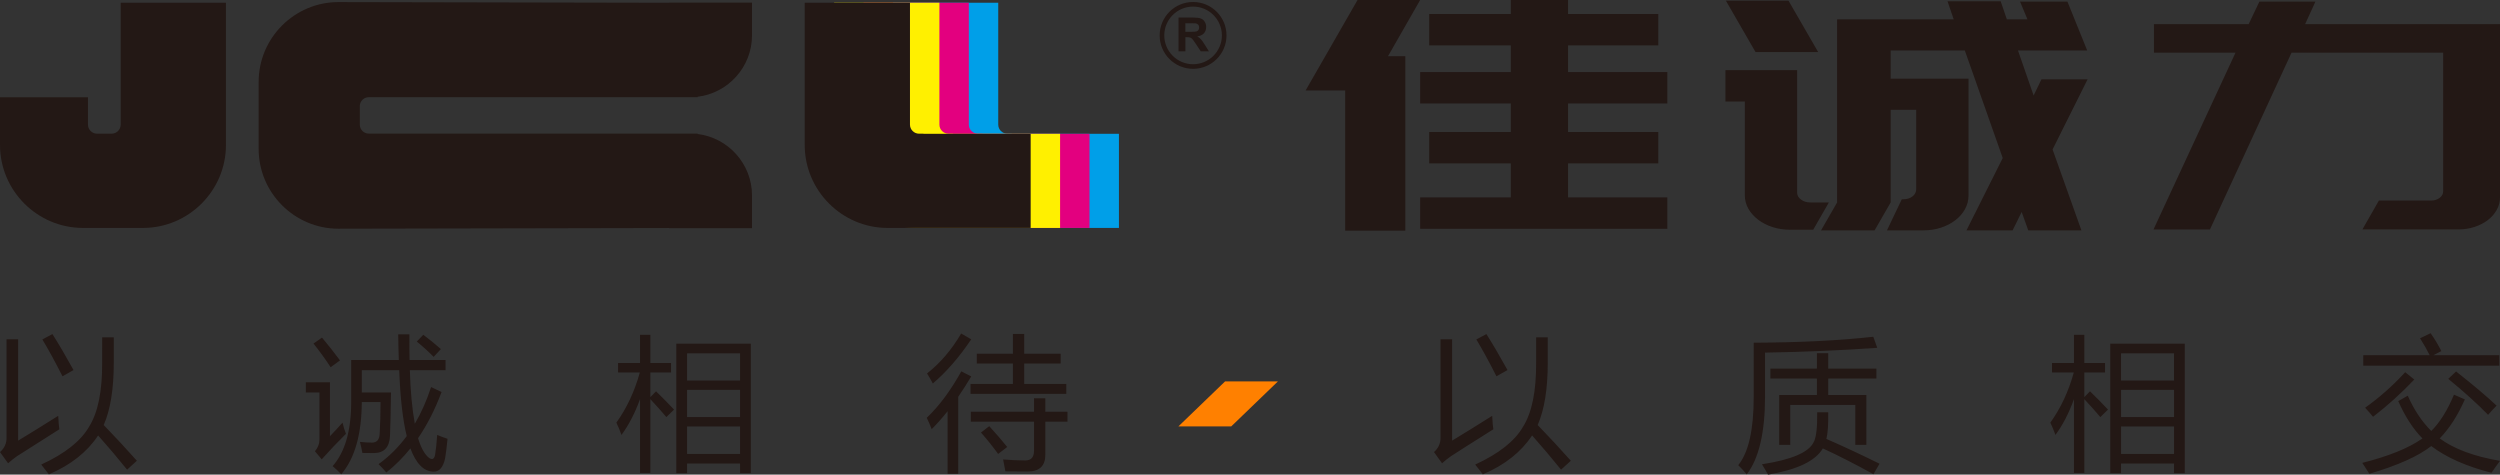
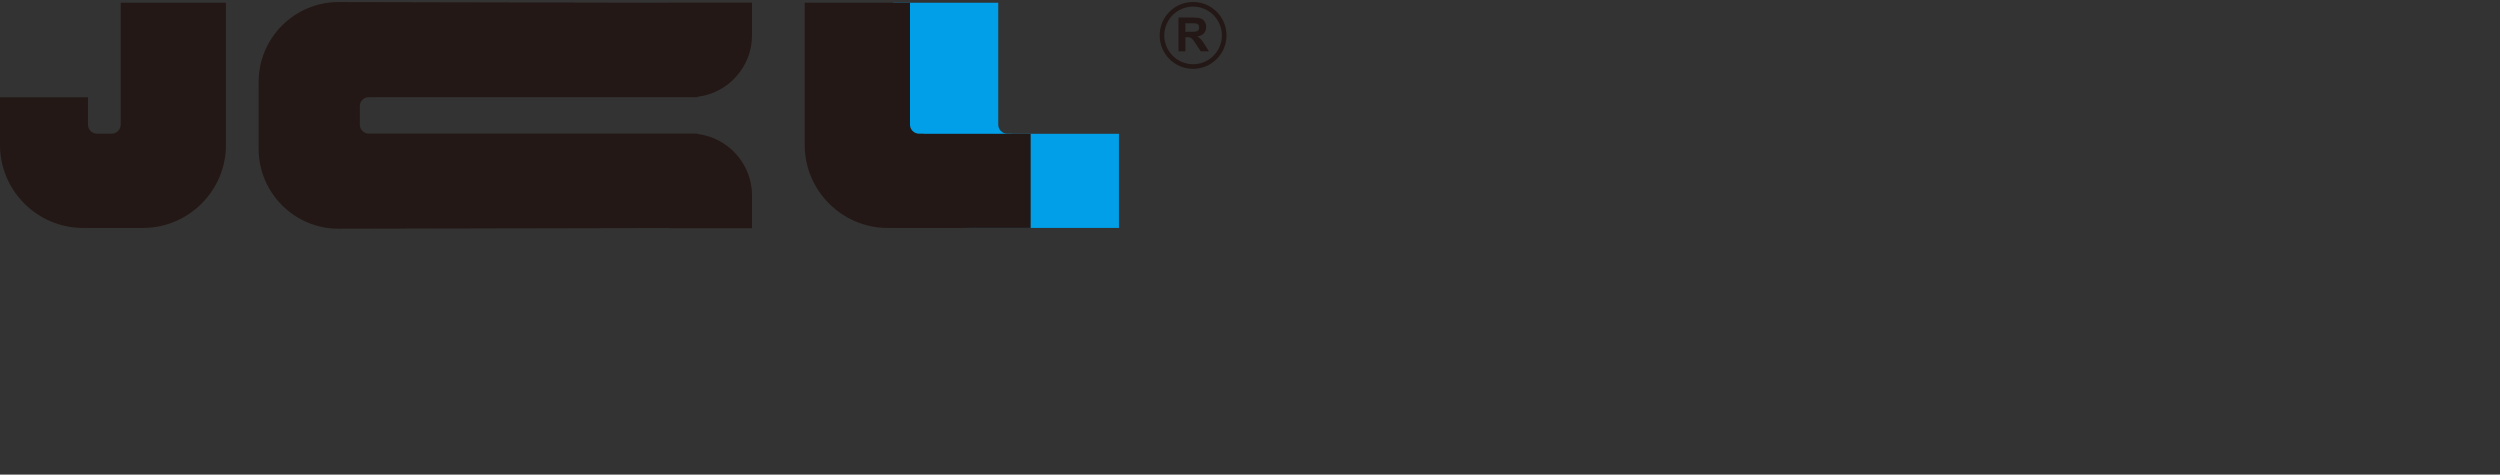
<svg xmlns="http://www.w3.org/2000/svg" version="1.1" id="图层_1" x="0px" y="0px" viewBox="2.312 383.885 590.654 112.134" enable-background="new 2.312 383.885 590.654 112.134" xml:space="preserve">
  <rect x="2.312" y="383.885" width="590.654" height="112.134" fill="#333333" stroke="none" />
-   <path fill="#231815" d="M582.591,471.646c4.079,3.219,7.272,5.908,9.569,8.074c-0.622,0.623-1.291,1.348-2.005,2.172  c-2.525-2.59-5.656-5.422-9.41-8.502L582.591,471.646z M570.57,471.818l2.143,1.738c-3.125,3.285-6.37,6.215-9.741,8.803  c-0.559-0.691-1.183-1.406-1.873-2.143C564.469,477.828,567.621,475.029,570.57,471.818z M560.663,467.8h15.684  c-0.525-1.096-1.28-2.422-2.263-3.986l2.48-1.207c0.959,1.344,1.806,2.75,2.543,4.225l-1.874,0.969h15.569v2.475h-32.138V467.8  H560.663z M582.088,477.136l2.577,1.109c-1.664,3.781-3.645,6.855-5.941,9.221c3.347,2.48,8.096,4.246,14.242,5.307  c-0.827,1.115-1.496,2.053-2.01,2.813c-5.948-1.52-10.689-3.623-14.228-6.313c-3.067,2.398-7.939,4.582-14.625,6.547  c-0.491-0.783-1.052-1.641-1.674-2.578c6.278-1.586,11.015-3.506,14.208-5.775c-2.21-2.256-4.112-5.191-5.707-8.82l2.246-1.275  c1.457,3.314,3.314,6.096,5.553,8.336C578.775,483.679,580.557,480.822,582.088,477.136z M503.435,482.429h12.517V476h-12.517  V482.429z M515.951,467.363h-12.517v6.426h12.517V467.363z M503.435,491.134h12.517v-6.496h-12.517V491.134z M486.729,483.736  c2.468-3.439,4.314-7.387,5.542-11.855h-5.143v-2.24h5.188v-6.662h2.445v6.662h4.891v2.24h-4.891v5.828l1.342-1.373  c1.537,1.492,2.954,2.934,4.251,4.32l-1.811,1.771c-1.229-1.451-2.486-2.863-3.783-4.232v17.426h-2.445v-17.426  c-1.206,3.313-2.662,6.129-4.381,8.449C487.598,485.683,487.198,484.718,486.729,483.736z M500.886,465.087h17.609v30.602h-2.544  v-2.281h-12.517v2.281h-2.549V465.087z M434.252,481.291c0.047,2.902-0.102,5-0.434,6.295c4.085,1.783,8.268,3.738,12.553,5.857  l-1.439,2.479c-4.286-2.371-8.267-4.398-11.952-6.096c-1.738,2.971-6.056,5.033-12.952,6.193c-0.383-0.715-0.863-1.525-1.438-2.445  c6.94-1.068,11.003-2.787,12.185-5.152c0.624-1.029,0.915-3.406,0.869-7.131H434.252z M416.645,464.853  c10.827-0.045,20.242-0.514,28.253-1.406l0.937,2.613c-8.387,0.598-17.225,0.982-26.51,1.135v10.279  c0,8.57-1.439,14.729-4.318,18.477c-0.67-0.777-1.338-1.502-2.013-2.172c2.434-2.992,3.651-8.348,3.651-16.07V464.853z   M422.671,477.207h8.903v-3.885h-10.981v-2.344h10.981v-3.645h2.678v3.645h11.382v2.344h-11.382v3.885h9.005v11.785h-2.611v-9.443  h-15.364v9.443h-2.61V477.207z M353.491,462.814c1.496,2.365,3.159,5.199,4.988,8.502l-2.61,1.475  c-1.743-3.441-3.326-6.342-4.754-8.707L353.491,462.814z M354.863,482.125c0.068,1.453,0.161,2.514,0.269,3.182  c-5.354,3.373-8.69,5.492-10.009,6.359c-0.737,0.516-1.441,1.074-2.108,1.674l-1.909-2.645c1.051-0.938,1.562-2.063,1.544-3.377  v-23.27h2.742v23.939C347.847,486.513,351.001,484.558,354.863,482.125z M365.243,463.58h2.743v6.027  c0,6.172-0.794,11.072-2.377,14.695c2.765,2.855,5.376,5.674,7.833,8.438l-2.308,2.107c-2.293-2.832-4.571-5.529-6.846-8.082  c-2.582,3.912-6.457,6.98-11.633,9.186c-0.514-0.691-1.118-1.461-1.811-2.309c5.62-2.588,9.41-5.588,11.346-9.004  c2.079-3.348,3.092-8.381,3.051-15.1L365.243,463.58L365.243,463.58z M234.086,486.078l1.943-1.508  c1.605,1.744,3.022,3.383,4.25,4.92l-2.143,1.645C236.89,489.416,235.537,487.73,234.086,486.078z M221.334,472.121  c3.146-2.479,5.832-5.627,8.066-9.443l2.376,1.371c-2.833,4.223-5.855,7.701-9.072,10.443  C222.305,473.714,221.847,472.921,221.334,472.121z M221.265,482.593c2.903-2.742,5.628-6.404,8.171-10.975l2.343,1.205  c-1.028,1.713-2.052,3.324-3.08,4.816v18.18h-2.508v-14.779c-1.239,1.559-2.491,2.977-3.753,4.232  C222.105,484.404,221.711,483.513,221.265,482.593z M231.674,481.16h14.935v-3.182h2.675v3.182h5.228v2.344h-5.228v7.832  c0,2.633-1.394,3.947-4.183,3.947c-1.291,0-3.045-0.012-5.257-0.035c-0.13-0.799-0.313-1.736-0.537-2.811  c1.943,0.154,3.686,0.234,5.223,0.234c1.388,0,2.079-0.76,2.079-2.275v-6.895h-14.935V481.16z M231.612,474.595h10.011v-4.822  h-8.536v-2.307h8.536v-4.688h2.674v4.688h8.604v2.307h-8.604v4.822h9.946v2.342h-22.631V474.595z M164.642,482.429h12.518V476  h-12.518V482.429z M177.159,467.363h-12.518v6.426h12.518V467.363z M164.642,491.134h12.518v-6.496h-12.518V491.134z   M147.936,483.736c2.469-3.439,4.314-7.387,5.542-11.855h-5.141v-2.24h5.188v-6.662h2.445v6.662h4.89v2.24h-4.89v5.828l1.342-1.373  c1.537,1.492,2.954,2.934,4.251,4.32l-1.812,1.771c-1.229-1.451-2.485-2.863-3.782-4.232v17.426h-2.445v-17.426  c-1.206,3.313-2.663,6.129-4.382,8.449C148.804,485.683,148.405,484.718,147.936,483.736z M162.094,465.087h17.608v30.602h-2.543  v-2.281h-12.518v2.281h-2.548V465.087z M100.785,464.585l1.536-1.607c1.406,1.047,2.788,2.178,4.154,3.383l-1.708,1.84  C103.539,466.951,102.214,465.744,100.785,464.585z M78.389,463.648c1.537,1.828,2.954,3.627,4.251,5.387l-2.211,1.611  c-1.269-1.941-2.622-3.805-4.051-5.594L78.389,463.648z M83.24,483.736c0.207,0.893,0.469,1.771,0.807,2.645  c-1.897,1.873-3.805,3.879-5.726,6.023l-1.604-1.908c0.714-0.846,1.067-1.748,1.067-2.709v-11.182h-3.211v-2.41h5.69v12.752  C81.4,485.765,82.394,484.697,83.24,483.736z M91.746,493.544c2.521-1.811,4.743-4.021,6.662-6.633  c-0.938-3.793-1.531-8.98-1.777-15.563h-8.839v5.256h6.896c-0.063,4.617-0.144,8.023-0.234,10.211  c-0.108,2.742-1.394,4.113-3.851,4.113c-0.776,0-1.674-0.006-2.674-0.029c-0.138-0.738-0.325-1.611-0.572-2.611  c1.091,0.107,2.047,0.166,2.846,0.166c1.137,0,1.742-0.691,1.812-2.074c0.131-2.303,0.2-4.799,0.2-7.502h-4.423  c-0.045,7.635-1.662,13.313-4.85,17.043c-0.628-0.65-1.31-1.285-2.045-1.906c2.925-3.309,4.388-8.371,4.388-15.203v-9.873h11.25  c-0.068-1.898-0.114-3.92-0.138-6.063h2.646c-0.023,2.143-0.012,4.166,0.034,6.063h8.501v2.41h-8.433  c0.131,4.816,0.521,9.039,1.171,12.654c1.515-2.57,2.801-5.455,3.846-8.674l2.479,1.172c-1.537,4.109-3.394,7.748-5.559,10.914  c0.714,2.342,1.599,3.908,2.645,4.689c0.737,0.469,1.193,0.211,1.377-0.771c0.199-1.16,0.365-2.725,0.497-4.689  c0.92,0.383,1.731,0.684,2.445,0.906c-0.177,1.875-0.365,3.4-0.565,4.584c-0.451,2.117-1.343,3.182-2.681,3.182  c-2.318,0-4.164-1.828-5.524-5.492c-1.719,2.143-3.615,4.041-5.69,5.691C93.073,494.894,92.461,494.236,91.746,493.544z   M14.698,462.814c1.497,2.365,3.16,5.199,4.988,8.502l-2.611,1.475c-1.742-3.441-3.325-6.342-4.754-8.707L14.698,462.814z   M16.07,482.125c0.068,1.453,0.16,2.514,0.269,3.182c-5.353,3.373-8.689,5.492-10.01,6.359c-0.736,0.516-1.439,1.074-2.107,1.674  l-1.909-2.645c1.052-0.938,1.561-2.063,1.543-3.377v-23.27h2.742v23.939C9.053,486.513,12.207,484.558,16.07,482.125z   M26.451,463.58h2.742v6.027c0,6.172-0.795,11.072-2.377,14.695c2.766,2.855,5.376,5.674,7.833,8.438l-2.309,2.107  c-2.291-2.832-4.57-5.529-6.845-8.082c-2.582,3.912-6.456,6.98-11.632,9.186c-0.515-0.691-1.12-1.461-1.812-2.309  c5.622-2.588,9.41-5.588,11.347-9.004c2.079-3.348,3.091-8.381,3.051-15.1L26.451,463.58L26.451,463.58z" />
-   <polygon fill="#FF8000" points="304.23,474 291.745,474 280.721,484.628 293.205,484.628 " />
-   <path fill="#231815" d="M511.106,438.089l19.371-41.758h-19.273v-6.747h22.388l2.53-5.323h13.239l-2.434,5.323h46.042v40.933  c0,1.051-0.259,2.037-0.778,2.963c-0.519,0.924-1.217,1.723-2.094,2.398c-0.875,0.676-1.913,1.213-3.114,1.611  c-1.199,0.4-2.481,0.602-3.845,0.602h-22.68l3.894-6.822h12.361c0.779,0,1.444-0.213,1.996-0.639  c0.551-0.424,0.827-0.936,0.827-1.535v-32.762h-35.822l-19.272,41.758h-13.336V438.089z M479.081,395.806l3.698,10.646l1.849-3.824  h10.902l-8.274,16.568l6.815,19.118h-12.557l-1.559-4.348l-2.142,4.348h-10.901l8.566-17.093l-8.955-25.415h-17.521v6.673h18.397  v27.588c0,1.148-0.276,2.225-0.827,3.225c-0.552,0.998-1.314,1.873-2.287,2.623c-0.975,0.75-2.108,1.338-3.407,1.762  c-1.298,0.426-2.692,0.637-4.187,0.637h-8.564l3.503-7.346h0.292c0.91,0,1.656-0.225,2.238-0.676  c0.585-0.449,0.877-1.023,0.877-1.725v-18.741h-6.034v21.892l-3.796,6.596h-12.654l3.796-6.596v-35.912v-7.347h27.548l-1.46-4.273  h12.558l1.459,4.273h4.867l-1.753-4.199h11.194l4.672,11.545h-10.999H479.081z M409.97,400.454h4.575h12.361v7.422v21.516  c0,0.65,0.309,1.199,0.925,1.65c0.617,0.451,1.347,0.674,2.191,0.674h4.38l-3.699,6.447h-5.451c-1.492,0-2.888-0.213-4.186-0.637  c-1.299-0.424-2.433-1.012-3.407-1.762c-0.972-0.75-1.735-1.611-2.286-2.586c-0.552-0.975-0.827-2.037-0.827-3.188v-22.115h-4.576  V400.454L409.97,400.454z M417.075,396.181l-7.009-12.145h14.795l7.01,12.145H417.075z M337.84,383.886l-7.593,13.27h4.089v41.234  h-14.212v-33.138h-9.346l12.265-21.366H337.84z M372.785,400.904h23.46v7.422h-23.46v6.747h21.317v7.422h-21.317v8.021h23.46v7.422  H337.84v-7.422h21.415v-8.021h-19.274v-7.422h19.274v-6.747H337.84v-7.422h21.415v-6.297h-19.274v-7.422h19.274v-3.299h13.53v3.299  h21.317v7.422h-21.317V400.904z" />
  <path fill="#009FE8" d="M213.291,384.537v23.204v10.403c0,10.778,8.816,19.595,19.594,19.595c10.047,0,23.74,0,33.789,0v-22.245  H241.35l-0.016-0.025h-1.036c-1.177,0-2.138-0.962-2.138-2.138v-2.965v-0.487v-25.341H213.291z" />
-   <path fill="#E3007F" d="M206.339,384.537v23.204v10.403c0,10.778,8.817,19.595,19.594,19.595c10.048,0,23.74,0,33.788,0v-22.245  h-25.323l-0.016-0.025h-1.035c-1.177,0-2.139-0.962-2.139-2.138v-2.965v-0.487v-25.341H206.339z" />
-   <path fill="#FFF000" d="M199.387,384.537v23.204v10.403c0,10.778,8.816,19.595,19.594,19.595c10.048,0,23.74,0,33.788,0v-22.245  h-25.323l-0.016-0.025h-1.036c-1.176,0-2.138-0.962-2.138-2.138v-2.965v-0.487v-25.341H199.387z" />
  <path fill="#231815" d="M192.434,384.537v23.204v10.403c0,10.778,8.817,19.595,19.594,19.595c10.049,0,23.741,0,33.789,0v-22.245  h-25.323l-0.015-0.025h-1.036c-1.176,0-2.139-0.962-2.139-2.138v-2.965v-0.487v-25.341H192.434z" />
  <path fill="#231815" d="M55.695,418.143v-33.606H30.825v23.203v2.138v2.932v0.521c0,1.176-0.962,2.137-2.138,2.137h-3.452  c-1.176,0-2.139-0.962-2.139-2.137v-0.521v-2.932v-3.006H2.312v11.271c0,10.779,8.817,19.593,19.594,19.593  c4.732,0,9.464,0,14.195,0C46.878,437.738,55.695,428.921,55.695,418.143" />
  <path fill="#231815" d="M289.003,387.438c-1.231-1.231-2.933-1.993-4.813-1.993c-1.88,0-3.581,0.762-4.813,1.993  c-1.231,1.232-1.992,2.934-1.992,4.814c0,1.879,0.762,3.581,1.992,4.813c1.232,1.232,2.934,1.994,4.813,1.994  c1.881,0,3.582-0.761,4.813-1.994c1.231-1.232,1.994-2.933,1.994-4.813C290.997,390.373,290.235,388.671,289.003,387.438   M284.19,384.355c2.181,0,4.155,0.884,5.584,2.313c1.43,1.429,2.313,3.403,2.313,5.584c0,2.181-0.884,4.155-2.313,5.583  c-1.429,1.429-3.403,2.313-5.584,2.313s-4.154-0.884-5.583-2.313c-1.43-1.429-2.313-3.403-2.313-5.583  c0-2.181,0.884-4.155,2.313-5.584C280.034,385.239,282.009,384.355,284.19,384.355z" />
  <path fill="#231815" d="M282.37,391.404h1.191c0.772,0,1.253-0.033,1.446-0.098c0.191-0.065,0.344-0.178,0.451-0.338  c0.109-0.16,0.163-0.36,0.163-0.6c0-0.269-0.071-0.484-0.215-0.651c-0.144-0.165-0.346-0.269-0.605-0.312  c-0.132-0.019-0.523-0.028-1.176-0.028h-1.256V391.404L282.37,391.404z M280.755,396.005v-7.976h3.392  c0.853,0,1.473,0.072,1.858,0.215c0.388,0.144,0.696,0.397,0.929,0.764c0.231,0.368,0.349,0.784,0.349,1.256  c0,0.6-0.175,1.094-0.525,1.483c-0.352,0.39-0.874,0.635-1.573,0.738c0.348,0.202,0.633,0.425,0.858,0.668  c0.226,0.243,0.53,0.675,0.912,1.296l0.974,1.556h-1.926l-1.154-1.742c-0.414-0.619-0.698-1.008-0.853-1.17  c-0.151-0.16-0.313-0.271-0.484-0.33c-0.172-0.06-0.443-0.089-0.814-0.089h-0.326v3.331H280.755z" />
  <path fill="#231815" d="M87.323,412.181v1.031v0.271h0.005c0.071,1.091,0.986,1.962,2.094,1.962h70.982h1.054h3.93h1.751v0.106  c7.211,0.873,12.845,7.055,12.845,14.491v7.75h-18.525h-1.054v-0.033l-78.15,0.16c-10.356,0-18.832-8.473-18.832-18.83v-5.877  v-1.031v-8.972c0-10.357,8.476-18.832,18.832-18.832l78.15,0.161v-0.033h1.054h18.525v7.751c0,7.436-5.634,13.618-12.845,14.49  v0.107h-1.751h-3.93h-1.054H89.422c-1.107,0-2.022,0.87-2.094,1.963h-0.005V412.181z" />
</svg>